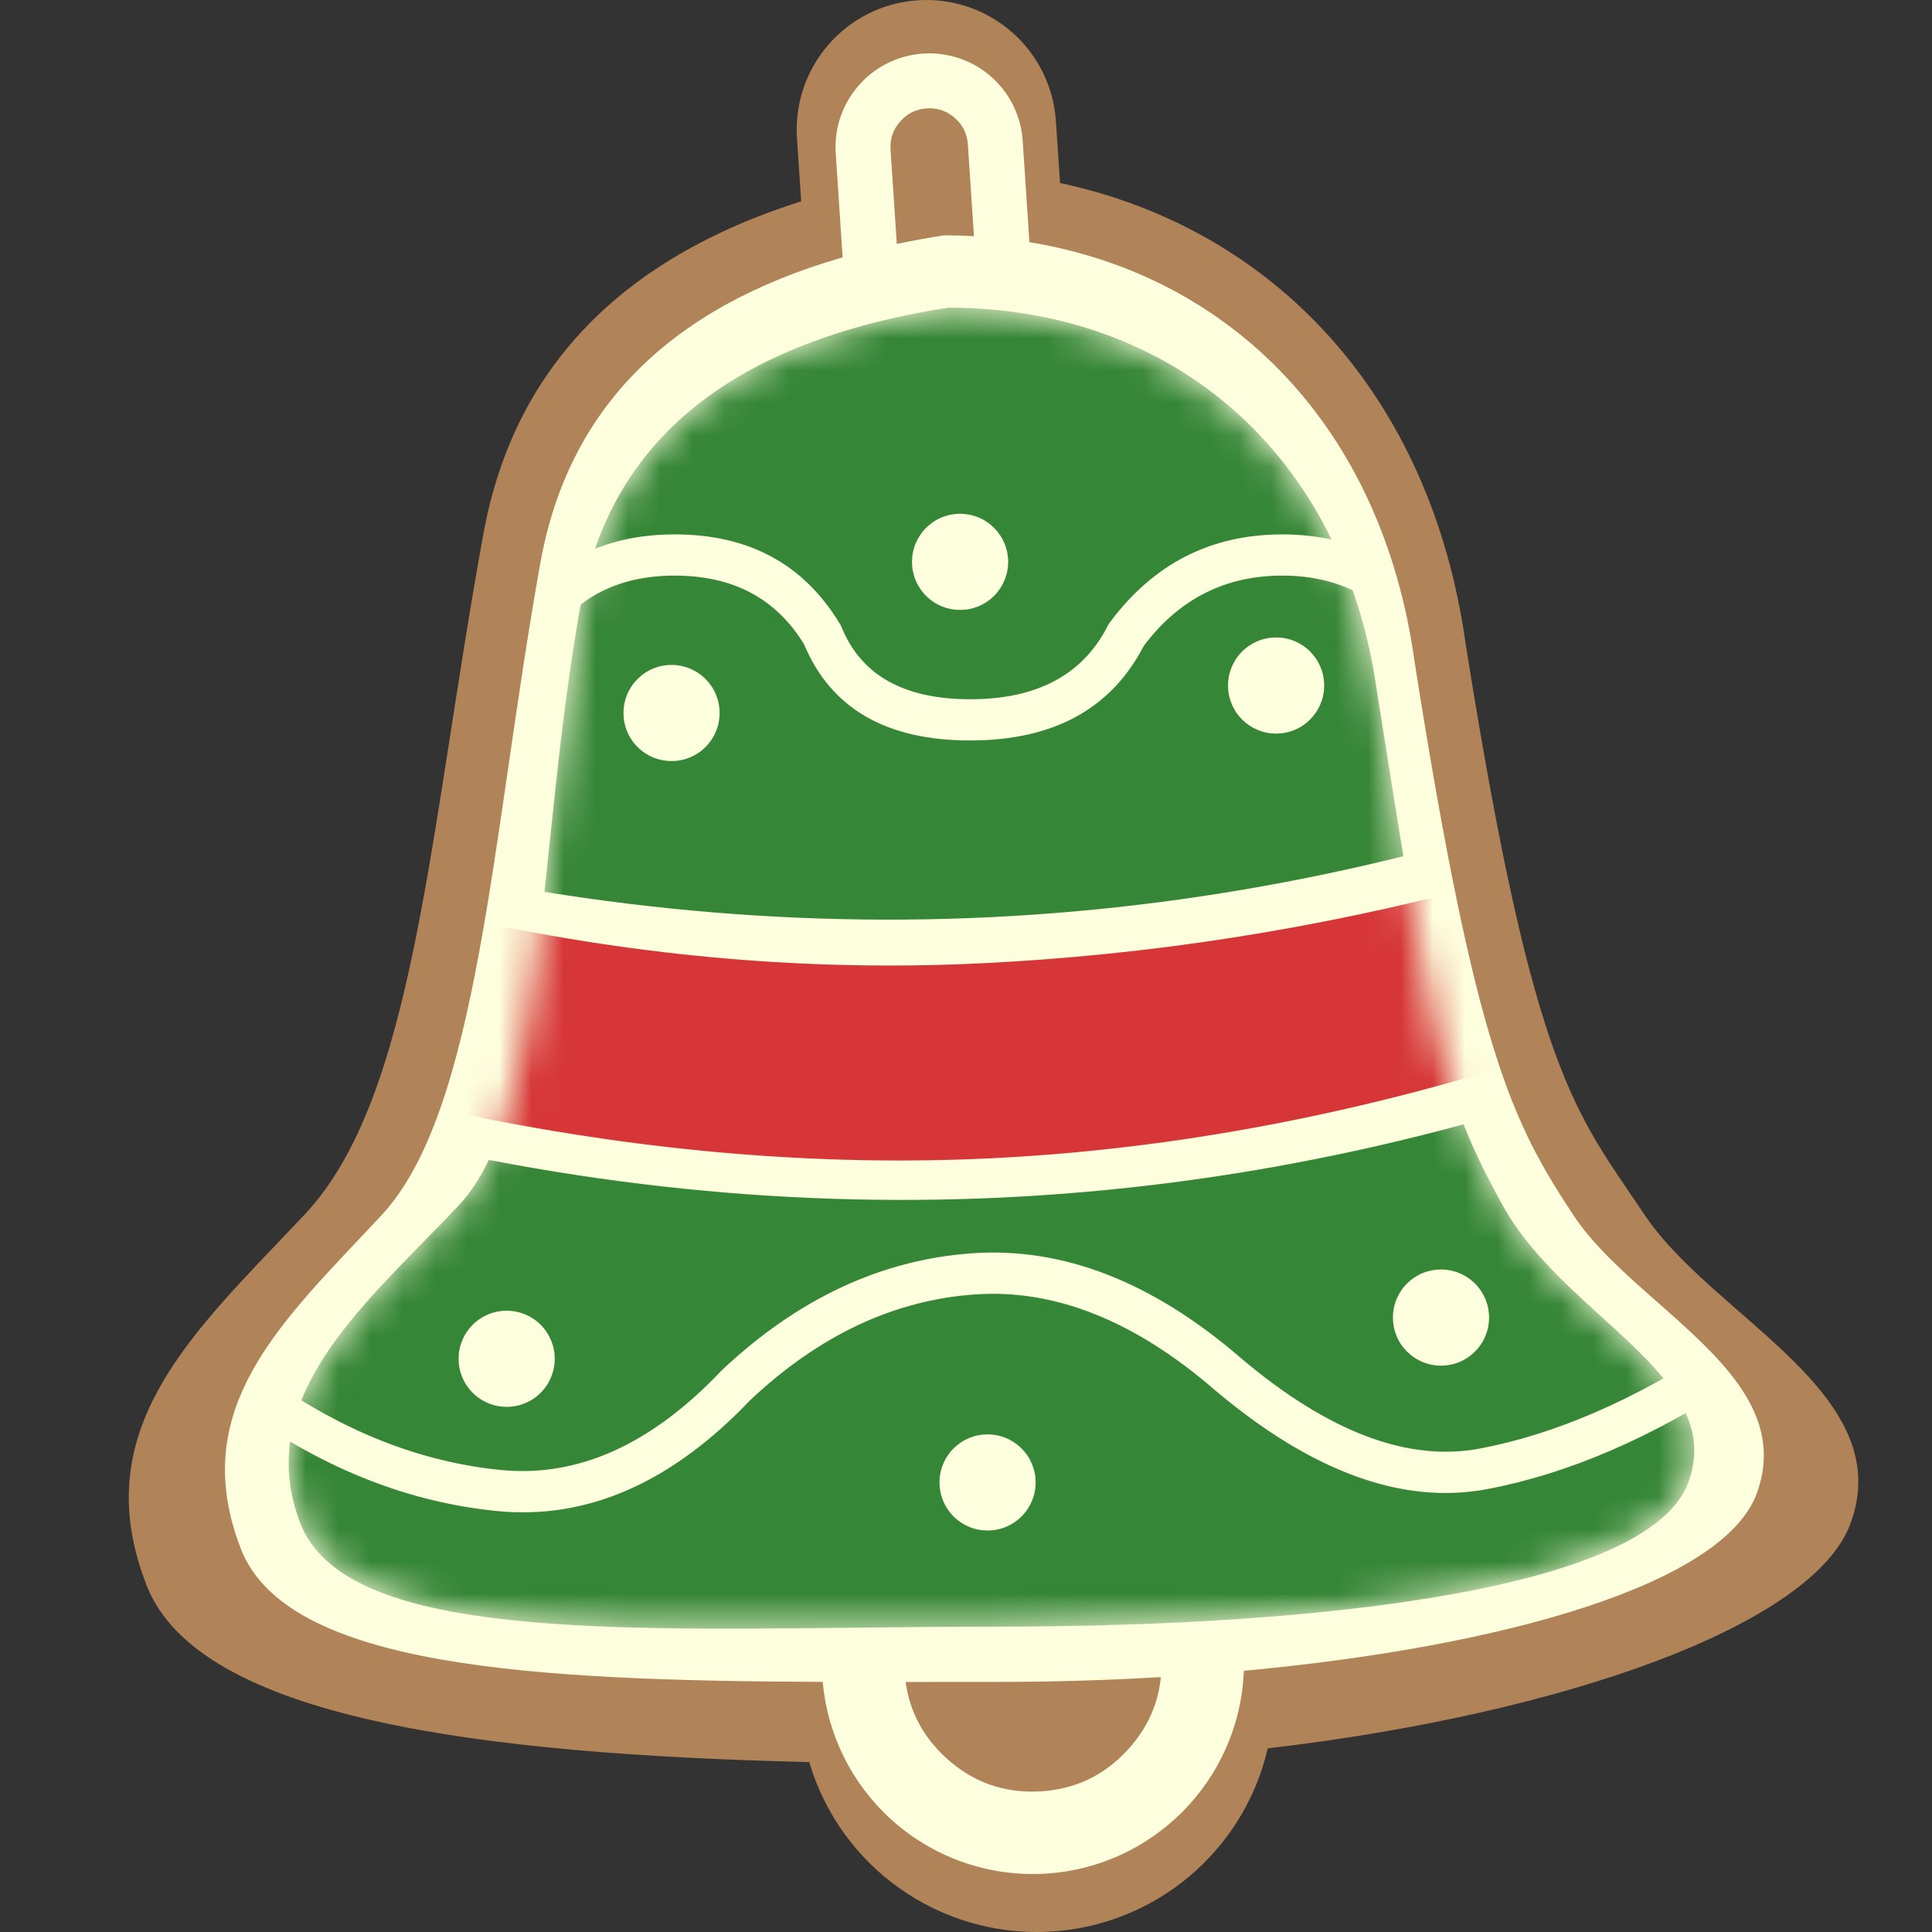
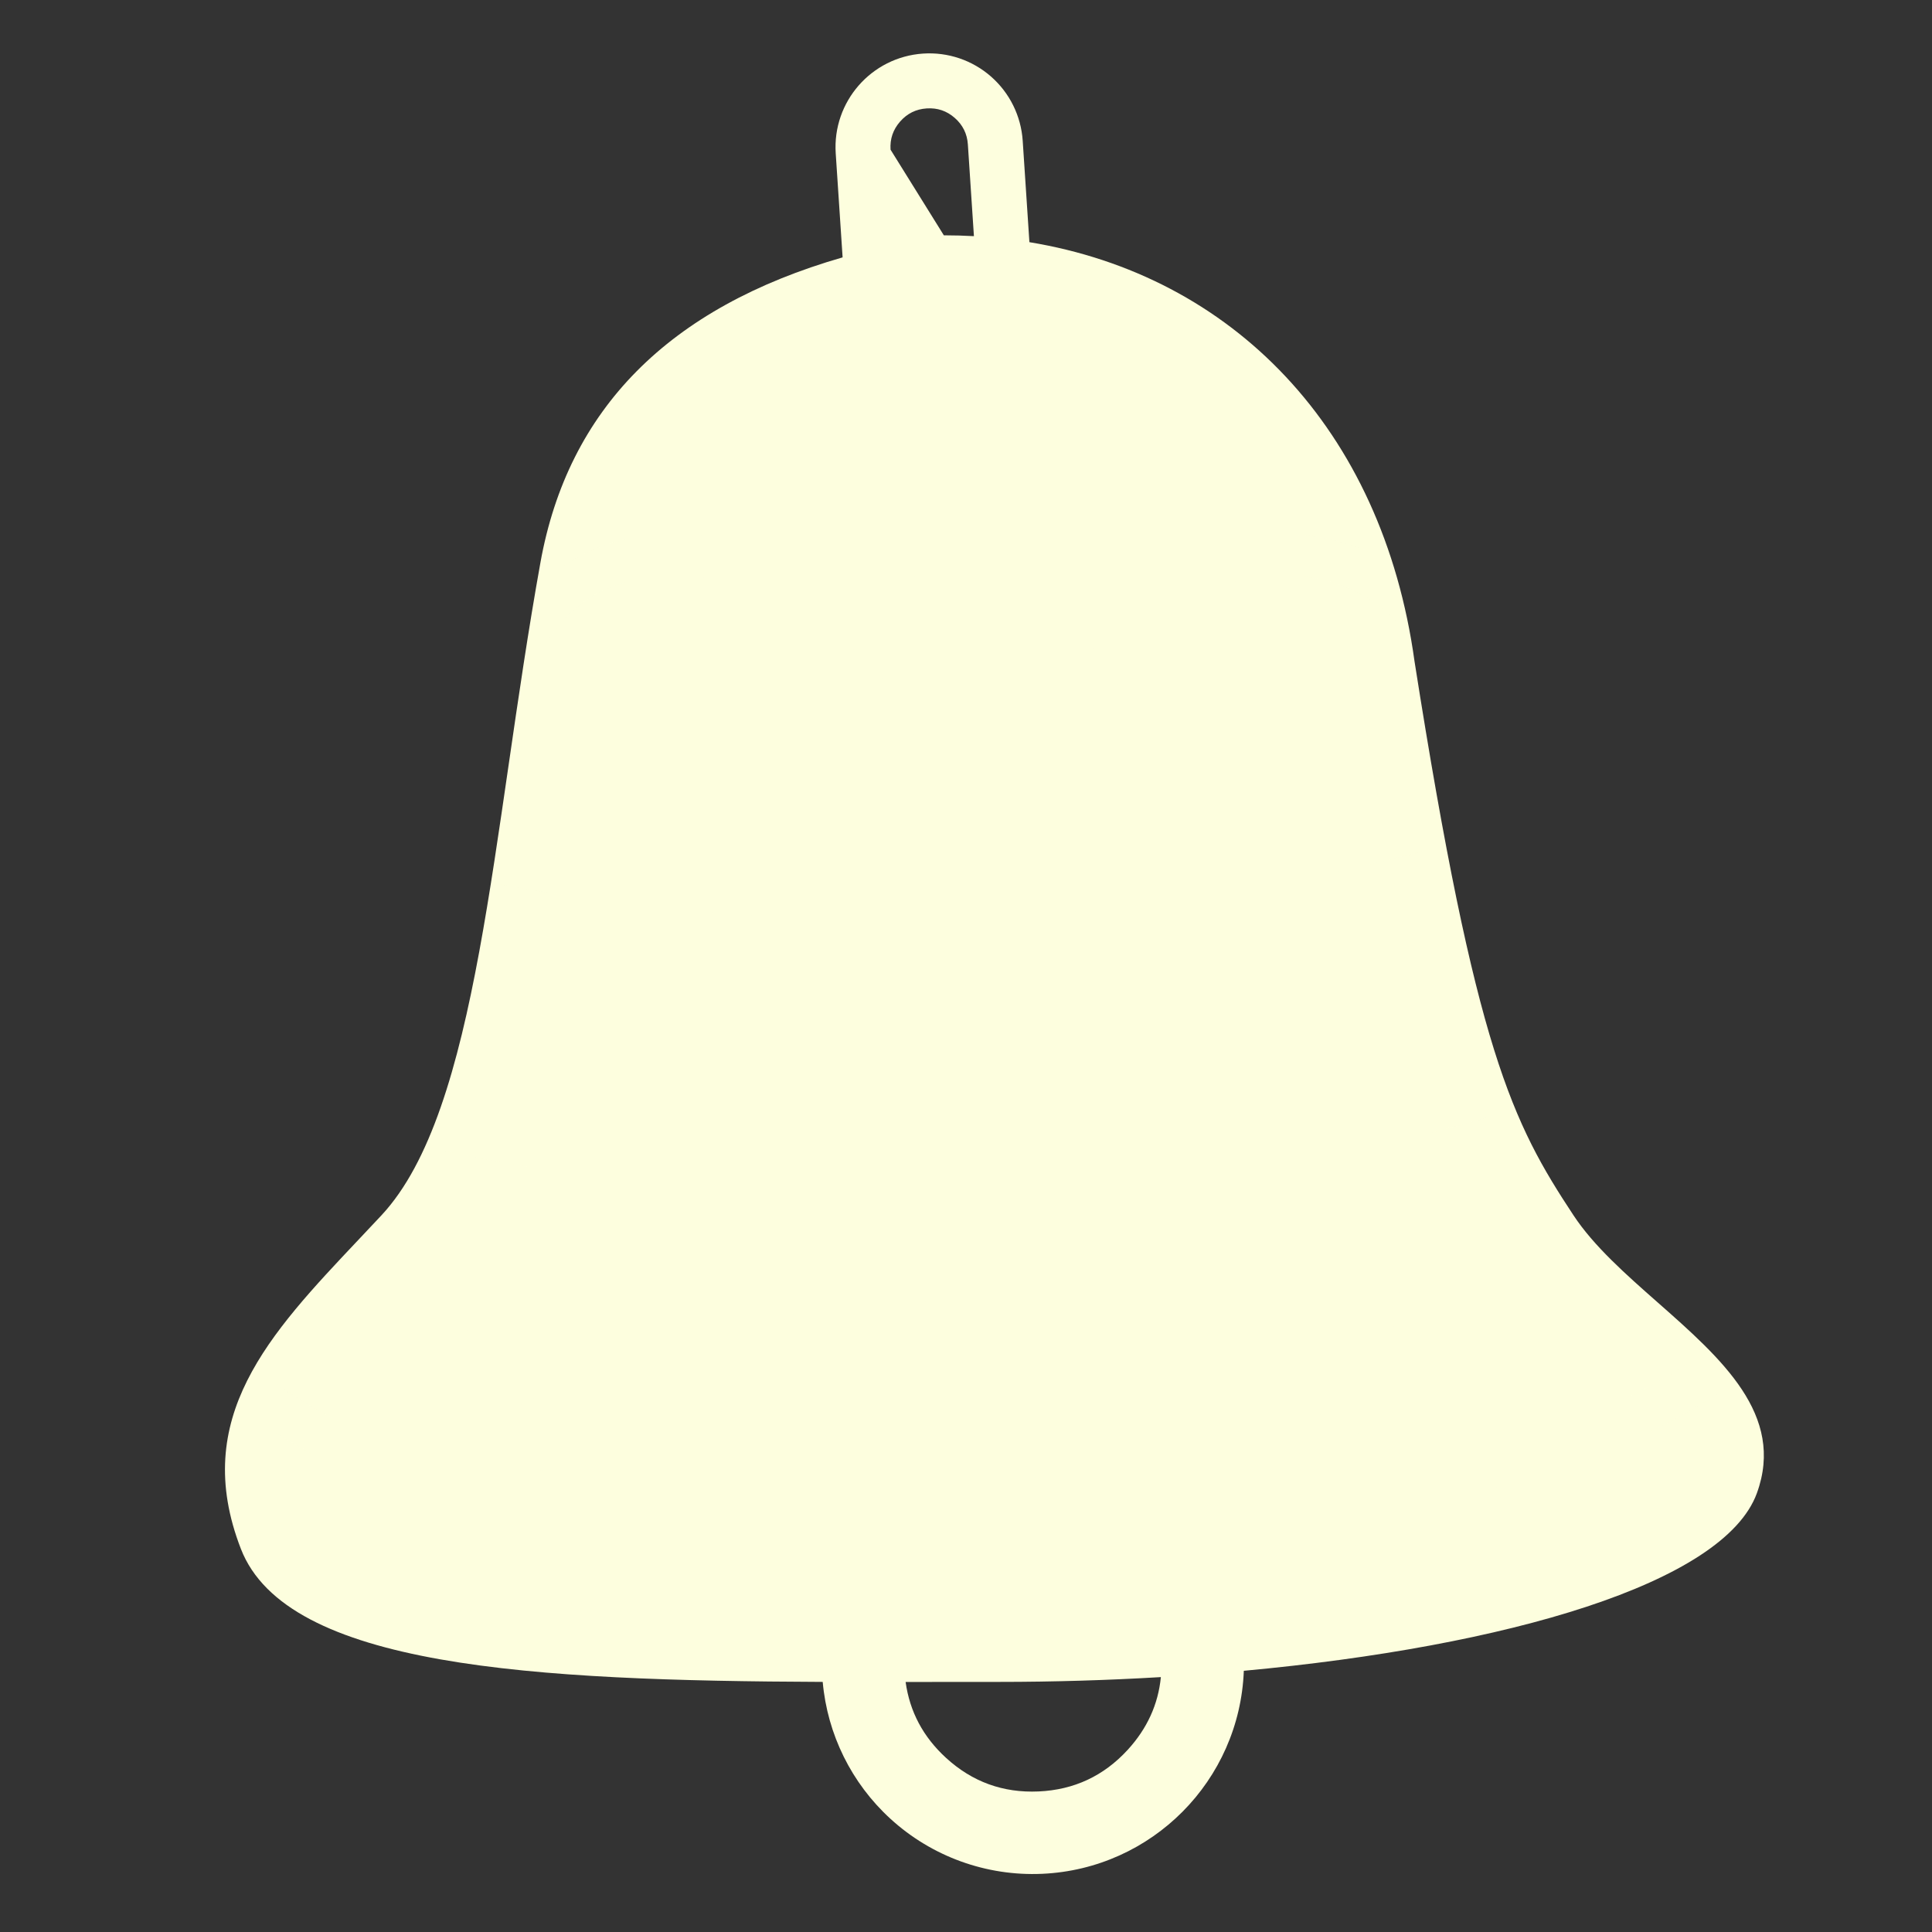
<svg xmlns="http://www.w3.org/2000/svg" fill="none" version="1.1" width="60" height="60" viewBox="0 0 60 60">
  <rect x="0" y="0" width="60" height="60" fill="#333333" stroke="none" />
  <defs>
    <mask id="master_svg0_106_86857" style="mask-type:alpha" maskUnits="objectBoundingBox">
      <g>
        <path d="M13.147,38.573C10.615,41.156,7.977,43.848,9.334,47.319C10.666,50.726,18.124,50.643,26.641,50.548C28.075,50.532,29.539,50.516,31.009,50.516C41.209,50.516,51.222,49.327,52.432,46.039C53.175,44.019,51.557,42.549,49.753,40.91C48.619,39.88,47.412,38.783,46.671,37.441C44.751,33.965,44.494,32.398,42.766,21.496C41.728,14.054,36.369,9.555,29.453,9.555Q19.425,11.112,18.042,18.727C16.659,26.341,17.007,34.499,14.241,37.441C13.887,37.818,13.518,38.194,13.147,38.573Z" fill="#FFFFFF" fill-opacity="1" />
      </g>
    </mask>
  </defs>
  <g>
    <g />
    <g>
      <g>
-         <path d="M32.921,5.683C39.553,7.1,44.438,12.261,45.519,20.009C47.653,33.45,48.933,34.517,51.066,37.717C51.778,38.784,52.892,39.756,54.006,40.728C56.234,42.672,58.463,44.616,57.467,47.318C56.31,50.458,48.626,53.214,39.371,54.297C38.625,57.517,35.825,59.846,32.523,59.993C29.141,60.143,26.092,57.969,25.132,54.724C14.899,54.477,6.172,53.371,4.555,49.239C2.785,44.717,5.545,41.825,8.66,38.561C8.926,38.283,9.194,38.002,9.462,37.717C12.876,34.09,13.302,25.983,15.009,16.595Q16.401,8.942,24.881,6.252L24.751,4.298C24.602,2.078,26.282,0.157,28.503,0.009C29.569,-0.062,30.62,0.293,31.425,0.997C32.229,1.7,32.721,2.695,32.792,3.761L32.921,5.683Z" fill-rule="evenodd" fill="#B08359" fill-opacity="1" />
-       </g>
+         </g>
      <g>
-         <path d="M26.168,7.993L25.954,4.763C25.848,3.159,27.062,1.772,28.666,1.664C29.436,1.612,30.195,1.868,30.775,2.376C31.355,2.883,31.71,3.601,31.761,4.371L31.969,7.521C38.251,8.553,42.928,13.286,43.93,20.543C45.829,32.626,46.968,34.865,48.866,37.742C49.499,38.701,50.49,39.575,51.482,40.449C53.464,42.196,55.447,43.944,54.561,46.373C53.539,49.176,46.788,51.134,38.628,51.888C38.498,55.299,35.775,58.04,32.366,58.193C30.63,58.271,28.934,57.656,27.652,56.483C26.445,55.379,25.695,53.863,25.55,52.233C16.549,52.196,8.906,51.781,7.48,48.099C5.906,44.034,8.361,41.435,11.133,38.501C11.37,38.251,11.608,37.998,11.847,37.742C14.884,34.482,15.264,25.913,16.783,17.474Q18.069,10.325,26.168,7.993ZM30.246,7.334C29.938,7.317,29.627,7.308,29.312,7.308Q28.559,7.427,27.851,7.576L27.657,4.648Q27.624,4.151,27.953,3.776Q28.281,3.4,28.778,3.367Q29.275,3.333,29.65,3.661Q30.025,3.989,30.058,4.486L30.246,7.334ZM28.125,52.236Q28.316,53.619,29.381,54.593Q30.601,55.71,32.254,55.635Q33.906,55.561,35.024,54.34Q35.927,53.353,36.052,52.084C34.401,52.182,32.713,52.233,31.021,52.233C30.391,52.233,29.762,52.234,29.137,52.234C28.799,52.235,28.461,52.235,28.125,52.236Z" fill-rule="evenodd" fill="#FDFEDE" fill-opacity="1" />
+         <path d="M26.168,7.993L25.954,4.763C25.848,3.159,27.062,1.772,28.666,1.664C29.436,1.612,30.195,1.868,30.775,2.376C31.355,2.883,31.71,3.601,31.761,4.371L31.969,7.521C38.251,8.553,42.928,13.286,43.93,20.543C45.829,32.626,46.968,34.865,48.866,37.742C49.499,38.701,50.49,39.575,51.482,40.449C53.464,42.196,55.447,43.944,54.561,46.373C53.539,49.176,46.788,51.134,38.628,51.888C38.498,55.299,35.775,58.04,32.366,58.193C30.63,58.271,28.934,57.656,27.652,56.483C26.445,55.379,25.695,53.863,25.55,52.233C16.549,52.196,8.906,51.781,7.48,48.099C5.906,44.034,8.361,41.435,11.133,38.501C11.37,38.251,11.608,37.998,11.847,37.742C14.884,34.482,15.264,25.913,16.783,17.474Q18.069,10.325,26.168,7.993ZM30.246,7.334C29.938,7.317,29.627,7.308,29.312,7.308L27.657,4.648Q27.624,4.151,27.953,3.776Q28.281,3.4,28.778,3.367Q29.275,3.333,29.65,3.661Q30.025,3.989,30.058,4.486L30.246,7.334ZM28.125,52.236Q28.316,53.619,29.381,54.593Q30.601,55.71,32.254,55.635Q33.906,55.561,35.024,54.34Q35.927,53.353,36.052,52.084C34.401,52.182,32.713,52.233,31.021,52.233C30.391,52.233,29.762,52.234,29.137,52.234C28.799,52.235,28.461,52.235,28.125,52.236Z" fill-rule="evenodd" fill="#FDFEDE" fill-opacity="1" />
      </g>
      <g mask="url(#master_svg0_106_86857)">
        <g>
-           <path d="M13.147,38.573C10.615,41.156,7.977,43.848,9.334,47.319C10.666,50.726,18.124,50.643,26.641,50.548C28.075,50.532,29.539,50.516,31.009,50.516C41.209,50.516,51.222,49.327,52.432,46.039C53.175,44.019,51.557,42.549,49.753,40.91C48.619,39.88,47.412,38.783,46.671,37.441C44.751,33.965,44.494,32.398,42.766,21.496C41.728,14.054,36.369,9.555,29.453,9.555Q19.425,11.112,18.042,18.727C16.659,26.341,17.007,34.499,14.241,37.441C13.887,37.818,13.518,38.194,13.147,38.573Z" fill="#368637" fill-opacity="1" />
-         </g>
+           </g>
        <g transform="matrix(0.999,-0.048,0.048,0.999,-1.251,0.494)">
          <path d="M9.547,26.101L9.547,34.814Q20.075,38.202,30.604,38.202Q41.132,38.202,51.66,34.814L51.66,26.101Q41.132,29.489,30.604,29.489Q20.075,29.489,9.547,26.101Z" fill="#FDFEDE" fill-opacity="1" />
        </g>
        <g transform="matrix(0.999,-0.048,0.048,0.999,-1.366,0.723)">
-           <path d="M14.263,34.628Q22.549,36.745,30.388,36.745Q38.227,36.745,46.472,34.669L46.005,29.013Q38.207,30.683,30.367,30.683Q22.528,30.683,14.669,28.586L14.263,34.628Z" fill="#D63637" fill-opacity="1" />
-         </g>
+           </g>
        <g>
          <path d="M44.01,20.082Q42.494,17.876,39.822,17.876Q37.161,17.876,35.521,20.059Q34.002,22.996,30.129,22.996Q26.216,22.996,24.971,20.009Q23.668,17.876,20.959,17.876Q18.226,17.876,16.924,20.049L15.826,19.391Q17.501,16.596,20.959,16.596Q24.418,16.596,26.093,19.391L26.118,19.433L26.137,19.479Q27.047,21.716,30.129,21.716Q33.248,21.716,34.404,19.431L34.429,19.383L34.461,19.339Q36.491,16.596,39.822,16.596Q43.168,16.596,45.065,19.357L44.01,20.082Z" fill-rule="evenodd" fill="#FDFEDE" fill-opacity="1" />
        </g>
        <g transform="matrix(1,-0.022,-0.022,-1,1.063,94.551)">
          <path d="M53.368,51.569Q49.48,49.138,45.958,48.553Q42.61,47.997,38.629,51.506Q34.581,55.174,30.316,54.961Q26.089,54.749,22.487,51.502L22.474,51.49L22.461,51.477Q19.136,48.123,15.561,48.557Q11.842,49.008,8.433,51.54L7.669,50.513Q11.352,47.778,15.406,47.286Q19.597,46.777,23.357,50.563Q26.616,53.494,30.38,53.682Q34.115,53.869,37.782,50.546Q42.219,46.634,46.167,47.29Q49.942,47.917,54.047,50.484L53.368,51.569Z" fill-rule="evenodd" fill="#FDFEDE" fill-opacity="1" />
        </g>
        <g>
          <path d="M31.31,17.449Q31.31,17.522,31.302,17.595Q31.295,17.668,31.281,17.74Q31.267,17.812,31.245,17.882Q31.224,17.953,31.196,18.02Q31.168,18.088,31.133,18.153Q31.099,18.218,31.058,18.279Q31.017,18.34,30.971,18.396Q30.924,18.453,30.872,18.505Q30.82,18.557,30.764,18.603Q30.707,18.65,30.646,18.691Q30.585,18.732,30.52,18.766Q30.455,18.801,30.388,18.829Q30.32,18.857,30.25,18.878Q30.179,18.899,30.107,18.914Q30.035,18.928,29.962,18.935Q29.889,18.942,29.816,18.942Q29.743,18.942,29.67,18.935Q29.597,18.928,29.525,18.914Q29.453,18.899,29.383,18.878Q29.312,18.857,29.245,18.829Q29.177,18.801,29.112,18.766Q29.047,18.732,28.986,18.691Q28.925,18.65,28.869,18.603Q28.812,18.557,28.76,18.505Q28.708,18.453,28.662,18.396Q28.615,18.34,28.574,18.279Q28.534,18.218,28.499,18.153Q28.464,18.088,28.436,18.02Q28.408,17.953,28.387,17.882Q28.366,17.812,28.351,17.74Q28.337,17.668,28.33,17.595Q28.323,17.522,28.323,17.449Q28.323,17.376,28.33,17.303Q28.337,17.23,28.351,17.158Q28.366,17.086,28.387,17.015Q28.408,16.945,28.436,16.877Q28.464,16.81,28.499,16.745Q28.534,16.68,28.574,16.619Q28.615,16.558,28.662,16.501Q28.708,16.445,28.76,16.393Q28.812,16.341,28.869,16.294Q28.925,16.248,28.986,16.207Q29.047,16.166,29.112,16.132Q29.177,16.097,29.245,16.069Q29.312,16.041,29.383,16.02Q29.453,15.998,29.525,15.984Q29.597,15.97,29.67,15.963Q29.743,15.955,29.816,15.955Q29.889,15.955,29.962,15.963Q30.035,15.97,30.107,15.984Q30.179,15.998,30.25,16.02Q30.32,16.041,30.388,16.069Q30.455,16.097,30.52,16.132Q30.585,16.166,30.646,16.207Q30.707,16.248,30.764,16.294Q30.82,16.341,30.872,16.393Q30.924,16.445,30.971,16.501Q31.017,16.558,31.058,16.619Q31.099,16.68,31.133,16.745Q31.168,16.81,31.196,16.877Q31.224,16.945,31.245,17.015Q31.267,17.086,31.281,17.158Q31.295,17.23,31.302,17.303Q31.31,17.376,31.31,17.449Z" fill="#FDFEDE" fill-opacity="1" />
        </g>
        <g>
-           <path d="M22.349,22.143Q22.349,22.216,22.341,22.289Q22.334,22.362,22.32,22.434Q22.306,22.506,22.284,22.576Q22.263,22.647,22.235,22.714Q22.207,22.782,22.172,22.847Q22.138,22.912,22.097,22.973Q22.056,23.034,22.01,23.09Q21.963,23.147,21.911,23.199Q21.859,23.251,21.803,23.297Q21.746,23.344,21.685,23.385Q21.624,23.425,21.559,23.46Q21.494,23.495,21.427,23.523Q21.359,23.551,21.289,23.572Q21.218,23.593,21.147,23.608Q21.075,23.622,21.002,23.629Q20.929,23.636,20.855,23.636Q20.782,23.636,20.709,23.629Q20.636,23.622,20.564,23.608Q20.492,23.593,20.422,23.572Q20.351,23.551,20.284,23.523Q20.216,23.495,20.151,23.46Q20.086,23.425,20.025,23.385Q19.964,23.344,19.908,23.297Q19.851,23.251,19.799,23.199Q19.747,23.147,19.701,23.09Q19.654,23.034,19.613,22.973Q19.573,22.912,19.538,22.847Q19.503,22.782,19.475,22.714Q19.447,22.647,19.426,22.576Q19.405,22.506,19.39,22.434Q19.376,22.362,19.369,22.289Q19.362,22.216,19.362,22.143Q19.362,22.069,19.369,21.996Q19.376,21.923,19.39,21.851Q19.405,21.779,19.426,21.709Q19.447,21.639,19.475,21.571Q19.503,21.503,19.538,21.439Q19.573,21.374,19.613,21.313Q19.654,21.252,19.701,21.195Q19.747,21.139,19.799,21.087Q19.851,21.035,19.908,20.988Q19.964,20.942,20.025,20.901Q20.086,20.86,20.151,20.826Q20.216,20.791,20.284,20.763Q20.351,20.735,20.422,20.714Q20.492,20.692,20.564,20.678Q20.636,20.664,20.709,20.656Q20.782,20.649,20.855,20.649Q20.929,20.649,21.002,20.656Q21.075,20.664,21.147,20.678Q21.218,20.692,21.289,20.714Q21.359,20.735,21.427,20.763Q21.494,20.791,21.559,20.826Q21.624,20.86,21.685,20.901Q21.746,20.942,21.803,20.988Q21.859,21.035,21.911,21.087Q21.963,21.139,22.01,21.195Q22.056,21.252,22.097,21.313Q22.138,21.374,22.172,21.439Q22.207,21.503,22.235,21.571Q22.263,21.639,22.284,21.709Q22.306,21.779,22.32,21.851Q22.334,21.923,22.341,21.996Q22.349,22.069,22.349,22.143Z" fill="#FDFEDE" fill-opacity="1" />
-         </g>
+           </g>
        <g>
          <path d="M41.124,21.289Q41.124,21.363,41.117,21.436Q41.11,21.509,41.095,21.581Q41.081,21.653,41.06,21.723Q41.038,21.793,41.01,21.861Q40.982,21.929,40.948,21.993Q40.913,22.058,40.872,22.119Q40.831,22.18,40.785,22.237Q40.738,22.294,40.687,22.345Q40.635,22.397,40.578,22.444Q40.521,22.49,40.46,22.531Q40.399,22.572,40.334,22.607Q40.27,22.641,40.202,22.669Q40.134,22.697,40.064,22.719Q39.994,22.74,39.922,22.754Q39.85,22.768,39.777,22.776Q39.704,22.783,39.63,22.783Q39.557,22.783,39.484,22.776Q39.411,22.768,39.339,22.754Q39.267,22.74,39.197,22.719Q39.127,22.697,39.059,22.669Q38.991,22.641,38.926,22.607Q38.862,22.572,38.801,22.531Q38.74,22.49,38.683,22.444Q38.626,22.397,38.574,22.345Q38.523,22.294,38.476,22.237Q38.429,22.18,38.389,22.119Q38.348,22.058,38.313,21.993Q38.279,21.929,38.251,21.861Q38.223,21.793,38.201,21.723Q38.18,21.653,38.166,21.581Q38.151,21.509,38.144,21.436Q38.137,21.363,38.137,21.289Q38.137,21.216,38.144,21.143Q38.151,21.07,38.166,20.998Q38.18,20.926,38.201,20.856Q38.223,20.786,38.251,20.718Q38.279,20.65,38.313,20.585Q38.348,20.521,38.389,20.46Q38.429,20.399,38.476,20.342Q38.523,20.285,38.574,20.233Q38.626,20.181,38.683,20.135Q38.74,20.088,38.801,20.048Q38.862,20.007,38.926,19.972Q38.991,19.938,39.059,19.91Q39.127,19.881,39.197,19.86Q39.267,19.839,39.339,19.825Q39.411,19.81,39.484,19.803Q39.557,19.796,39.63,19.796Q39.704,19.796,39.777,19.803Q39.85,19.81,39.922,19.825Q39.994,19.839,40.064,19.86Q40.134,19.881,40.202,19.91Q40.27,19.938,40.334,19.972Q40.399,20.007,40.46,20.048Q40.521,20.088,40.578,20.135Q40.635,20.181,40.687,20.233Q40.738,20.285,40.785,20.342Q40.831,20.399,40.872,20.46Q40.913,20.521,40.948,20.585Q40.982,20.65,41.01,20.718Q41.038,20.786,41.06,20.856Q41.081,20.926,41.095,20.998Q41.11,21.07,41.117,21.143Q41.124,21.216,41.124,21.289Z" fill="#FDFEDE" fill-opacity="1" />
        </g>
        <g>
          <path d="M17.228,42.198Q17.228,42.272,17.221,42.345Q17.214,42.418,17.199,42.49Q17.185,42.562,17.164,42.632Q17.142,42.702,17.114,42.77Q17.086,42.838,17.052,42.902Q17.017,42.967,16.976,43.028Q16.936,43.089,16.889,43.146Q16.843,43.202,16.791,43.254Q16.739,43.306,16.682,43.353Q16.625,43.399,16.564,43.44Q16.503,43.481,16.439,43.515Q16.374,43.55,16.306,43.578Q16.238,43.606,16.168,43.627Q16.098,43.649,16.026,43.663Q15.954,43.677,15.881,43.685Q15.808,43.692,15.735,43.692Q15.661,43.692,15.588,43.685Q15.515,43.677,15.443,43.663Q15.371,43.649,15.301,43.627Q15.231,43.606,15.163,43.578Q15.095,43.55,15.031,43.515Q14.966,43.481,14.905,43.44Q14.844,43.399,14.787,43.353Q14.73,43.306,14.679,43.254Q14.627,43.202,14.58,43.146Q14.534,43.089,14.493,43.028Q14.452,42.967,14.417,42.902Q14.383,42.838,14.355,42.77Q14.327,42.702,14.305,42.632Q14.284,42.562,14.27,42.49Q14.255,42.418,14.248,42.345Q14.241,42.272,14.241,42.198Q14.241,42.125,14.248,42.052Q14.255,41.979,14.27,41.907Q14.284,41.835,14.305,41.765Q14.327,41.695,14.355,41.627Q14.383,41.559,14.417,41.494Q14.452,41.43,14.493,41.369Q14.534,41.308,14.58,41.251Q14.627,41.194,14.679,41.142Q14.73,41.09,14.787,41.044Q14.844,40.997,14.905,40.956Q14.966,40.916,15.031,40.881Q15.095,40.847,15.163,40.818Q15.231,40.79,15.301,40.769Q15.371,40.748,15.443,40.733Q15.515,40.719,15.588,40.712Q15.661,40.705,15.735,40.705Q15.808,40.705,15.881,40.712Q15.954,40.719,16.026,40.733Q16.098,40.748,16.168,40.769Q16.238,40.79,16.306,40.818Q16.374,40.847,16.439,40.881Q16.503,40.916,16.564,40.956Q16.625,40.997,16.682,41.044Q16.739,41.09,16.791,41.142Q16.843,41.194,16.889,41.251Q16.936,41.308,16.976,41.369Q17.017,41.43,17.052,41.494Q17.086,41.559,17.114,41.627Q17.142,41.695,17.164,41.765Q17.185,41.835,17.199,41.907Q17.214,41.979,17.221,42.052Q17.228,42.125,17.228,42.198Z" fill="#FDFEDE" fill-opacity="1" />
        </g>
        <g>
          <path d="M32.163,46.039Q32.163,46.112,32.156,46.185Q32.149,46.258,32.134,46.33Q32.12,46.402,32.099,46.472Q32.077,46.542,32.049,46.61Q32.021,46.678,31.987,46.743Q31.952,46.807,31.911,46.868Q31.871,46.929,31.824,46.986Q31.777,47.043,31.726,47.095Q31.674,47.147,31.617,47.193Q31.56,47.24,31.499,47.28Q31.438,47.321,31.374,47.356Q31.309,47.39,31.241,47.418Q31.173,47.447,31.103,47.468Q31.033,47.489,30.961,47.503Q30.889,47.518,30.816,47.525Q30.743,47.532,30.67,47.532Q30.596,47.532,30.523,47.525Q30.45,47.518,30.378,47.503Q30.306,47.489,30.236,47.468Q30.166,47.447,30.098,47.418Q30.03,47.39,29.965,47.356Q29.901,47.321,29.84,47.28Q29.779,47.24,29.722,47.193Q29.665,47.147,29.613,47.095Q29.562,47.043,29.515,46.986Q29.468,46.929,29.428,46.868Q29.387,46.807,29.352,46.743Q29.318,46.678,29.29,46.61Q29.262,46.542,29.24,46.472Q29.219,46.402,29.205,46.33Q29.19,46.258,29.183,46.185Q29.176,46.112,29.176,46.039Q29.176,45.965,29.183,45.892Q29.19,45.819,29.205,45.747Q29.219,45.675,29.24,45.605Q29.262,45.535,29.29,45.467Q29.318,45.399,29.352,45.335Q29.387,45.27,29.428,45.209Q29.468,45.148,29.515,45.091Q29.562,45.034,29.613,44.983Q29.665,44.931,29.722,44.884Q29.779,44.838,29.84,44.797Q29.901,44.756,29.965,44.722Q30.03,44.687,30.098,44.659Q30.166,44.631,30.236,44.609Q30.306,44.588,30.378,44.574Q30.45,44.56,30.523,44.552Q30.596,44.545,30.67,44.545Q30.743,44.545,30.816,44.552Q30.889,44.56,30.961,44.574Q31.033,44.588,31.103,44.609Q31.173,44.631,31.241,44.659Q31.309,44.687,31.374,44.722Q31.438,44.756,31.499,44.797Q31.56,44.838,31.617,44.884Q31.674,44.931,31.726,44.983Q31.777,45.034,31.824,45.091Q31.871,45.148,31.911,45.209Q31.952,45.27,31.987,45.335Q32.021,45.399,32.049,45.467Q32.077,45.535,32.099,45.605Q32.12,45.675,32.134,45.747Q32.149,45.819,32.156,45.892Q32.163,45.965,32.163,46.039Z" fill="#FDFEDE" fill-opacity="1" />
        </g>
        <g>
          <path d="M46.245,40.918Q46.245,40.991,46.237,41.065Q46.23,41.138,46.216,41.209Q46.202,41.281,46.18,41.352Q46.159,41.422,46.131,41.49Q46.103,41.557,46.068,41.622Q46.034,41.687,45.993,41.748Q45.952,41.809,45.906,41.866Q45.859,41.922,45.807,41.974Q45.755,42.026,45.698,42.073Q45.642,42.119,45.581,42.16Q45.52,42.201,45.455,42.235Q45.39,42.27,45.323,42.298Q45.255,42.326,45.185,42.347Q45.114,42.369,45.042,42.383Q44.97,42.397,44.897,42.404Q44.824,42.412,44.751,42.412Q44.678,42.412,44.605,42.404Q44.532,42.397,44.46,42.383Q44.388,42.369,44.317,42.347Q44.247,42.326,44.179,42.298Q44.112,42.27,44.047,42.235Q43.982,42.201,43.921,42.16Q43.86,42.119,43.804,42.073Q43.747,42.026,43.695,41.974Q43.643,41.922,43.597,41.866Q43.55,41.809,43.509,41.748Q43.468,41.687,43.434,41.622Q43.399,41.557,43.371,41.49Q43.343,41.422,43.322,41.352Q43.301,41.281,43.286,41.209Q43.272,41.138,43.265,41.065Q43.258,40.991,43.258,40.918Q43.258,40.845,43.265,40.772Q43.272,40.699,43.286,40.627Q43.301,40.555,43.322,40.485Q43.343,40.414,43.371,40.347Q43.399,40.279,43.434,40.214Q43.468,40.149,43.509,40.088Q43.55,40.027,43.597,39.971Q43.643,39.914,43.695,39.862Q43.747,39.81,43.804,39.764Q43.86,39.717,43.921,39.676Q43.982,39.636,44.047,39.601Q44.112,39.566,44.179,39.538Q44.247,39.51,44.317,39.489Q44.388,39.468,44.46,39.453Q44.532,39.439,44.605,39.432Q44.678,39.425,44.751,39.425Q44.824,39.425,44.897,39.432Q44.97,39.439,45.042,39.453Q45.114,39.468,45.185,39.489Q45.255,39.51,45.323,39.538Q45.39,39.566,45.455,39.601Q45.52,39.636,45.581,39.676Q45.642,39.717,45.698,39.764Q45.755,39.81,45.807,39.862Q45.859,39.914,45.906,39.971Q45.952,40.027,45.993,40.088Q46.034,40.149,46.068,40.214Q46.103,40.279,46.131,40.347Q46.159,40.414,46.18,40.485Q46.202,40.555,46.216,40.627Q46.23,40.699,46.237,40.772Q46.245,40.845,46.245,40.918Z" fill="#FDFEDE" fill-opacity="1" />
        </g>
      </g>
    </g>
  </g>
</svg>